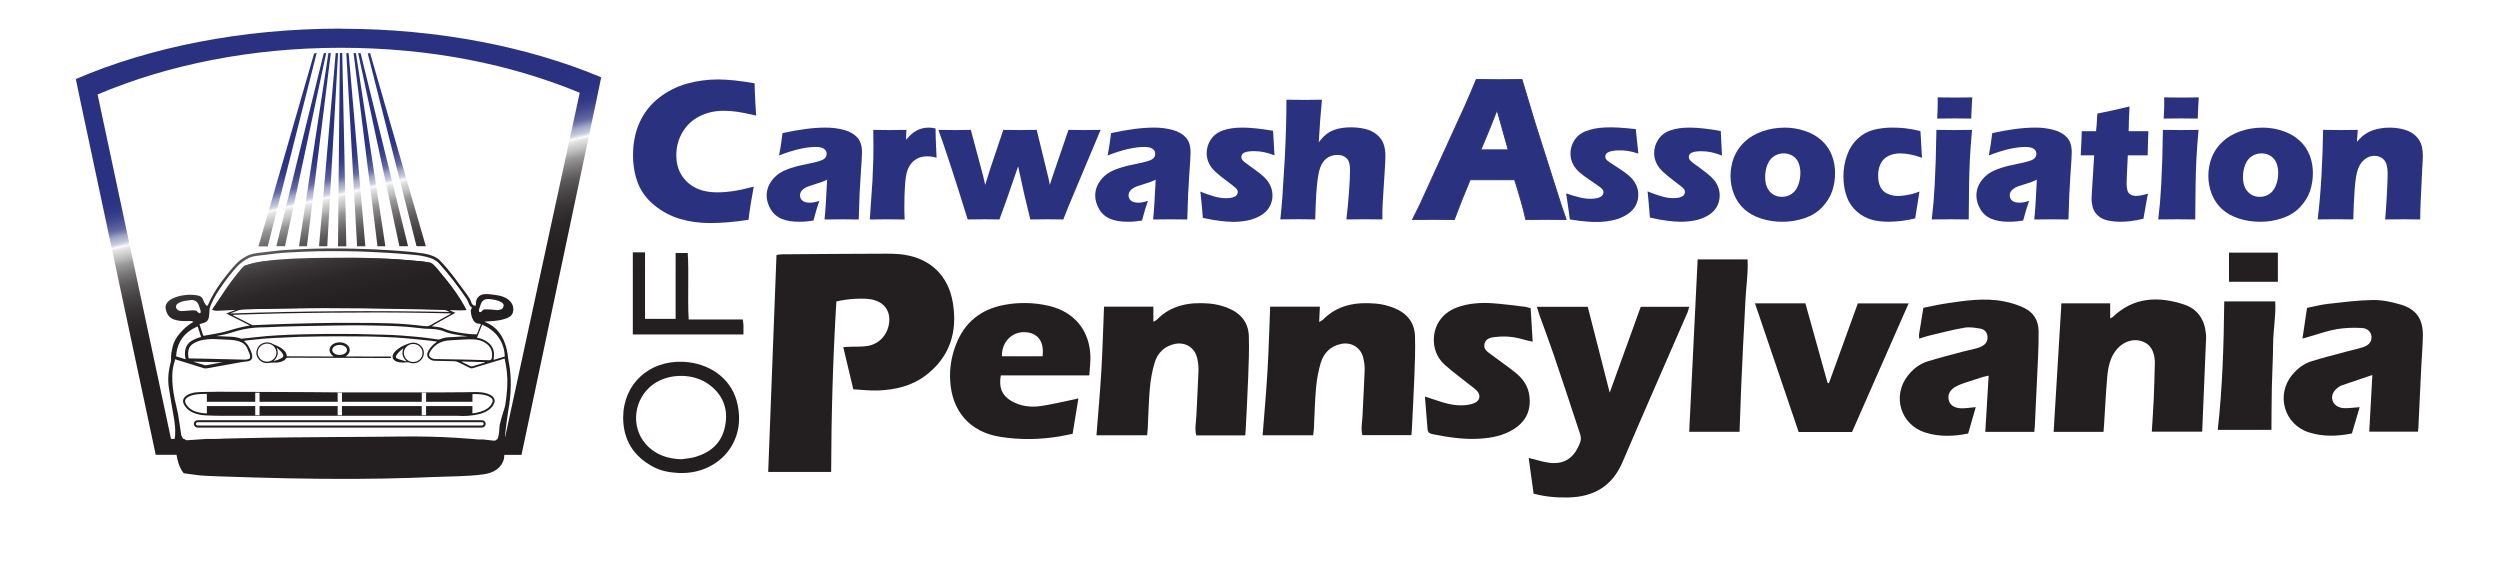
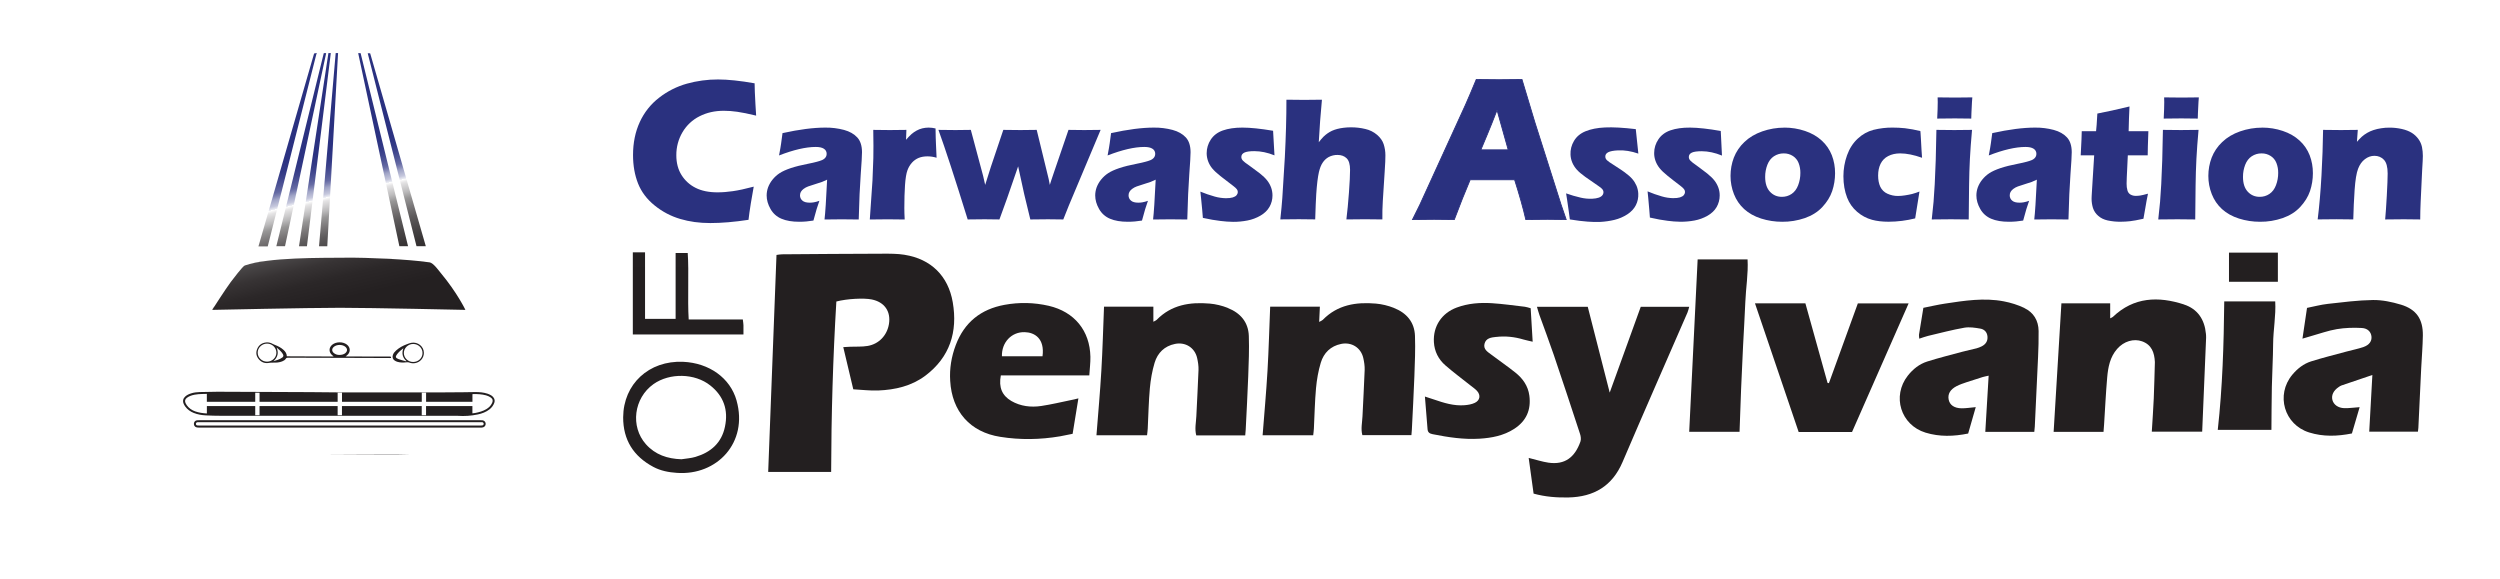
<svg xmlns="http://www.w3.org/2000/svg" xmlns:xlink="http://www.w3.org/1999/xlink" id="Layer_1" data-name="Layer 1" viewBox="0 0 701.62 162.43">
  <defs>
    <style>
      .cls-1 {
        fill: url(#linear-gradient-15);
      }

      .cls-2 {
        fill: url(#linear-gradient-13);
      }

      .cls-3 {
        fill: url(#linear-gradient-28);
      }

      .cls-4 {
        fill: url(#linear-gradient-2);
      }

      .cls-5 {
        fill: url(#linear-gradient-25);
      }

      .cls-6 {
        fill: url(#linear-gradient-10);
      }

      .cls-7 {
        fill: url(#linear-gradient-12);
      }

      .cls-8 {
        fill: url(#linear-gradient-27);
      }

      .cls-9 {
        fill: #fff;
      }

      .cls-10 {
        fill: url(#linear-gradient-26);
      }

      .cls-11 {
        fill: url(#linear-gradient-4);
      }

      .cls-12 {
        fill: url(#linear-gradient-30);
      }

      .cls-13 {
        fill: url(#linear-gradient-3);
      }

      .cls-14 {
        fill: url(#linear-gradient-5);
      }

      .cls-15 {
        fill: url(#linear-gradient-22);
      }

      .cls-16 {
        fill: url(#linear-gradient-24);
      }

      .cls-17 {
        fill: url(#linear-gradient-8);
      }

      .cls-18 {
        fill: url(#linear-gradient-14);
      }

      .cls-19 {
        fill: url(#linear-gradient-29);
      }

      .cls-20 {
        fill: url(#linear-gradient-20);
      }

      .cls-21 {
        fill: url(#linear-gradient-17);
      }

      .cls-22 {
        fill: url(#linear-gradient-7);
      }

      .cls-23 {
        fill: url(#linear-gradient-9);
      }

      .cls-24 {
        fill: url(#linear-gradient-11);
      }

      .cls-25 {
        fill: url(#linear-gradient-19);
      }

      .cls-26 {
        fill: url(#linear-gradient-6);
      }

      .cls-27 {
        filter: url(#drop-shadow-3);
      }

      .cls-28 {
        fill: url(#linear-gradient-21);
      }

      .cls-29, .cls-30 {
        fill: #2a317f;
      }

      .cls-31 {
        fill: url(#linear-gradient-32);
      }

      .cls-30 {
        stroke: #2a317f;
        stroke-miterlimit: 10;
        stroke-width: .25px;
      }

      .cls-32 {
        fill: url(#linear-gradient-16);
      }

      .cls-33 {
        fill: url(#linear-gradient);
      }

      .cls-34 {
        fill: url(#linear-gradient-23);
      }

      .cls-35 {
        fill: url(#linear-gradient-31);
      }

      .cls-36 {
        fill: url(#linear-gradient-18);
      }
    </style>
    <filter id="drop-shadow-3" x="8" y="-5" width="700" height="173" filterUnits="userSpaceOnUse">
      <feOffset dx="7" dy="7" />
      <feGaussianBlur result="blur" stdDeviation="5" />
      <feFlood flood-color="#000" flood-opacity=".75" />
      <feComposite in2="blur" operator="in" />
      <feComposite in="SourceGraphic" />
    </filter>
    <linearGradient id="linear-gradient" x1="70.94" y1="15.95" x2="91.68" y2="103.42" gradientUnits="userSpaceOnUse">
      <stop offset=".24" stop-color="#2a3180" />
      <stop offset=".34" stop-color="#2b3281" />
      <stop offset=".37" stop-color="#323985" />
      <stop offset=".39" stop-color="#3e448c" />
      <stop offset=".41" stop-color="#4f5596" />
      <stop offset=".43" stop-color="#656aa3" />
      <stop offset=".44" stop-color="#8084b3" />
      <stop offset=".45" stop-color="#a0a4c6" />
      <stop offset=".47" stop-color="#c6c8dd" />
      <stop offset=".48" stop-color="#eff0f5" />
      <stop offset=".48" stop-color="#fff" />
      <stop offset=".49" stop-color="#e5e4e5" />
      <stop offset=".52" stop-color="#bcbbbc" />
      <stop offset=".54" stop-color="#979696" />
      <stop offset=".57" stop-color="#787576" />
      <stop offset=".6" stop-color="#5d5a5b" />
      <stop offset=".64" stop-color="#474445" />
      <stop offset=".68" stop-color="#373334" />
      <stop offset=".73" stop-color="#2b2728" />
      <stop offset=".8" stop-color="#242021" />
      <stop offset="1" stop-color="#231f20" />
    </linearGradient>
    <linearGradient id="linear-gradient-2" x1="76.26" y1="14.69" x2="97" y2="102.16" xlink:href="#linear-gradient" />
    <linearGradient id="linear-gradient-3" x1="93.48" y1="10.6" x2="114.23" y2="98.08" xlink:href="#linear-gradient" />
    <linearGradient id="linear-gradient-4" x1="74.18" y1="15.18" x2="94.93" y2="102.65" xlink:href="#linear-gradient" />
    <linearGradient id="linear-gradient-5" x1="91.16" y1="11.15" x2="111.9" y2="98.63" xlink:href="#linear-gradient" />
    <linearGradient id="linear-gradient-6" x1="72.13" y1="15.67" x2="92.87" y2="103.14" xlink:href="#linear-gradient" />
    <linearGradient id="linear-gradient-7" x1="70.95" y1="15.94" x2="91.7" y2="103.42" xlink:href="#linear-gradient" />
    <linearGradient id="linear-gradient-8" x1="85.22" y1="12.56" x2="105.97" y2="100.03" xlink:href="#linear-gradient" />
    <linearGradient id="linear-gradient-9" x1="88.3" y1="11.83" x2="109.04" y2="99.3" xlink:href="#linear-gradient" />
    <linearGradient id="linear-gradient-10" x1="81.6" y1="13.42" x2="102.34" y2="100.89" xlink:href="#linear-gradient" />
    <linearGradient id="linear-gradient-11" x1="77.97" y1="14.28" x2="98.72" y2="101.75" xlink:href="#linear-gradient" />
    <linearGradient id="linear-gradient-12" x1="74.35" y1="15.14" x2="95.09" y2="102.61" xlink:href="#linear-gradient" />
    <linearGradient id="linear-gradient-13" x1="103.35" y1="8.26" x2="124.09" y2="95.74" xlink:href="#linear-gradient" />
    <linearGradient id="linear-gradient-14" x1="99.11" y1="9.27" x2="119.85" y2="96.74" xlink:href="#linear-gradient" />
    <linearGradient id="linear-gradient-15" x1="95.35" y1="10.16" x2="116.1" y2="97.63" xlink:href="#linear-gradient" />
    <linearGradient id="linear-gradient-16" x1="91.66" y1="11.03" x2="112.41" y2="98.51" xlink:href="#linear-gradient" />
    <linearGradient id="linear-gradient-17" x1="77.85" y1="14.31" x2="98.6" y2="101.78" xlink:href="#linear-gradient" />
    <linearGradient id="linear-gradient-18" x1="660.44" y1="-669.41" x2="660.44" y2="152.26" xlink:href="#linear-gradient" />
    <linearGradient id="linear-gradient-19" x1="630.49" y1="-669.95" x2="630.49" y2="151.72" xlink:href="#linear-gradient" />
    <linearGradient id="linear-gradient-20" x1="632.42" y1="-670.45" x2="632.42" y2="151.22" xlink:href="#linear-gradient" />
    <linearGradient id="linear-gradient-21" x1="191.16" y1="-381.92" x2="191.16" y2="132.77" xlink:href="#linear-gradient" />
    <linearGradient id="linear-gradient-22" x1="597.75" y1="-669.41" x2="597.75" y2="152.26" xlink:href="#linear-gradient" />
    <linearGradient id="linear-gradient-23" x1="552.66" y1="-669.41" x2="552.66" y2="152.26" xlink:href="#linear-gradient" />
    <linearGradient id="linear-gradient-24" x1="329.13" y1="-668.47" x2="329.13" y2="153.2" xlink:href="#linear-gradient" />
    <linearGradient id="linear-gradient-25" x1="375.75" y1="-668.47" x2="375.75" y2="153.2" xlink:href="#linear-gradient" />
    <linearGradient id="linear-gradient-26" x1="193.13" y1="-523.21" x2="193.13" y2="141.44" xlink:href="#linear-gradient" />
    <linearGradient id="linear-gradient-27" x1="241.7" y1="-863.68" x2="241.7" y2="171.56" xlink:href="#linear-gradient" />
    <linearGradient id="linear-gradient-28" x1="286.33" y1="-668.54" x2="286.33" y2="153.2" xlink:href="#linear-gradient" />
    <linearGradient id="linear-gradient-29" x1="514.09" y1="-669.41" x2="514.09" y2="152.26" xlink:href="#linear-gradient" />
    <linearGradient id="linear-gradient-30" x1="482.29" y1="-669.41" x2="482.29" y2="152.26" xlink:href="#linear-gradient" />
    <linearGradient id="linear-gradient-31" x1="415.02" y1="-668.47" x2="415.02" y2="153.2" xlink:href="#linear-gradient" />
    <linearGradient id="linear-gradient-32" x1="451.54" y1="-668.47" x2="451.54" y2="153.2" xlink:href="#linear-gradient" />
  </defs>
  <g class="cls-27">
-     <path class="cls-9" d="M681.21,85.16v-18.11c1.75-.79,3-2.61,3.02-4.59.07-6.67,1.8-14.48.41-21.03-1.16-5.48-5.55-8.66-10.92-9.48-3.56-.55-6.79.41-10.19.72-.58-.24-1.2-.37-1.81-.36-3.25.07-6.5.05-9.75,0-.73-.01-1.42.16-2.05.45h-5.74c-.43,0-3.2-.22-2.7-.07-2.5-.44-4.77-1.1-7.39-.99-1.22.05-2.48.18-3.69.41-.18.04-3.4.61-2.91.69-.79,0-1.6-.04-2.37-.04h-3.27c.05-1.52.12-3.05.25-4.56.23-2.65-2.47-5.05-5-5-3.24.07-6.49.06-9.73,0-2.65-.04-5.08,2.33-5,5,0,.26-.01.51,0,.77-.87-2.31-3.62-3.64-6.06-3.05-2.99.73-6,1.36-9.02,1.99-2.23.46-3.55,2.72-3.67,4.82h0c-5.27-.08-10.12-1.34-15.43-.94-3.39.26-6.61.59-9.9.8.04-1.47.12-2.93.24-4.39.23-2.65-2.47-5.05-5-5-3.24.07-6.49.06-9.73,0-2.65-.04-5.08,2.33-5,5,.04,1.44,0,2.88-.06,4.31-3.69-.73-7.42-1.05-11.18-.57-2.09.27-3.26.82-5.31.82-4.65,0-9.32-.06-13.97,0-.12,0-.4-.02-.66-.03-.44-.15-1.69-.47-1.85-.5-.92-.19-1.85-.32-2.78-.41-2.03-.2-4-.12-6.02.2-1,.16-2,.32-2.97.65-.12.04-.22.07-.31.11-3.2.14-6.44.02-9.65-.01-3.2-.53-6.47-1.1-9.72-1.09-1.44,0-2.9.12-4.32.36-.23.04-1.67.42-2.63.7-.77-.08-3.26.02-3.74.02h-2.26c-.66-.34-1.41-.57-2.28-.67-3.85-.42-7.68-.75-11.53-.16-.22.03-1.98.51-3.36.91-.17-.02-.4-.04-.73-.08-2.67-.29-5.47-.18-8.23-.08-1.11-3.61-2.19-7.23-3.28-10.84-.63-2.08-2.59-3.71-4.82-3.67-4.28.07-8.55.06-12.83,0-2.42-.03-3.98,1.62-4.82,3.67-1.52,3.68-3.15,7.3-4.81,10.92h-15.86c-.93,0-1.86-.01-2.78,0-1.14-.71-2.88-.8-4.16-.95-2.02-.25-4.11-.26-6.14.06.09-1.01.17-2.02.26-3.03.23-2.66-2.48-5.05-5-5-3.32.06-6.65.06-9.97,0-2.71-.05-4.99,2.33-5,5,0,1.16-.02,2.33-.03,3.49-2.23-.34-4.48-.61-6.73-.65-1.83-.02-5.77-.11-7.86.98.98-.43,1.44.31.31.1-.13-.02-.27-.03-.42-.04h-.01c-.54-.02-1.16.04-1.63.04h-6.01c-4.32,0-8.18-1.32-12.77-.97-3.38.26-6.59.74-9.92.91-.6-.26-1.29-.4-2.07-.39-3.01.05-6.01.06-9.02,0-.74-.01-1.42.16-2.03.45h-4.88c-.63-.29-1.32-.47-2.01-.45-3.12.07-6.25.06-9.37,0-.73-.01-1.41.16-2.03.45h-5.07c-.64-.29-1.32-.47-2.02-.45-2.62.06-5.23.05-7.84.01-.24-.09-.48-.17-.73-.22-2.48-.47-4.76-.5-7.18.28-.21.08-.41.16-.61.24-.54-.2-1.12-.32-1.72-.31-3.1.06-6.19.05-9.29,0-.75-.01-1.47.18-2.12.5-1.31.04-2.63.08-3.9-.05-3.05-.3-6.25-1.21-9.64-1.01-4.2.24-8.09.91-12.25.99-.17-2.83-.33-5.65-.39-8.49-.04-2.01-1.51-4.46-3.67-4.82-14.55-2.44-30.96-.65-37.85,13.33h-3.58c.62-2.97,1.25-5.94,1.87-8.91.61-2.9-.85-5.06-3.49-6.15C123.04-1.68,65.52-1.03,18.76,18.72c-2.1.89-2.71,3.68-2.3,5.65,6.33,30.5,12.94,60.95,19.43,91.42,1,4.68,1.99,9.35,2.99,14.03.45,2.13,2.72,3.67,4.82,3.67h2.05c.77,1.99,1.95,3.81,3.88,4.7,3.68,1.69,9.12,1.26,13.08,1.39,11.59.4,23.19.69,34.78.67,9.91-.02,19.8-.38,29.7-.7,6.71-.22,14.52-.54,17.82-6.06h1.35c2.08,0,4.37-1.54,4.82-3.67.35-1.66.7-3.33,1.06-4.99h18.98c3.03,8.36,10.55,13.85,20.18,13.81,8.57-.03,16.33-5.07,19.48-12.75-.09,2.47-.19,4.94-.28,7.41-.1,2.7,2.37,5,5,5h17.67c2.71,0,4.99-2.29,5-5,.01-2.82.05-5.65.09-8.47h30.65c.5,0,1.41-.15,2.18-.15.26.41,1.32,1.29,1.67,1.46,1.07.54,2.2,1.03,3.34,1.4,2.63.84,5.5,1.16,8.25,1.39,6.05.5,11.99-.28,17.91-1.48.62-.12,1.26-.46,1.83-.92.96.91,2.26,1.49,3.53,1.49h14.21c2.24,0,3.79-1.35,4.54-3.19h4.57c.56,1.9,2.86,3.23,4.7,3.23h13.75c.94,0,1.76-.26,2.47-.69.74.41,1.57.65,2.38.65h14.21c2.24,0,3.79-1.35,4.54-3.19h4.74c.74,1.81,2.24,3.15,4.51,3.15h13.77c1.32,0,2.42-.5,3.26-1.28,2.89,1.74,7.02,1.97,11.12,2.25,4.94.33,9.97-.16,14.4-2.14-.62,1.12-.88,2.49-.69,3.89.46,3.34.92,6.68,1.38,10.02.22,1.62,1.98,3.12,3.49,3.49,7.17,1.75,15.68,2.24,22.3-1.61,6.55-3.81,9.16-11.05,11.89-17.77h6.66c.94,1.33,2.53,2.23,4.16,2.23h14.13c1.73,0,3.22-.9,4.11-2.23h8.35c.92,1.36,2.38,2.28,4.13,2.28h14.98c1.53,0,3.45-.84,4.21-2.28h10.73c5.69,3.63,12.22,3.74,18.98,2.51.56-.1,1.08-.36,1.55-.7.61.27,1.27.42,1.93.42h13.75c1.05,0,1.97-.31,2.72-.83.81.53,1.76.84,2.71.84h14c1.79,0,3.22-.9,4.08-2.24h5.36c.95,1.3,2.53,2.17,4.12,2.17h14.14c1.01,0,1.92-.31,2.68-.82.55.21,1.12.33,1.67.33h15.06c1.45,0,2.75-.66,3.67-1.68h1.32c5.68,3.63,12.19,3.71,18.94,2.52.59-.1,1.13-.38,1.61-.74.61.26,1.26.41,1.92.41h13.66c2.93,0,4.7-2.31,5-5,.97-8.62,1.13-17.62,1.36-26.31.02-.22.03-.44.02-.67.01-.3-.01-.59-.05-.86-.26-3.66-1.37-6.59-3.71-9.02ZM442.49,33.36c-.45-.44.81-.48,1.55-.48-.87.26-1.55.45-1.55.48Z" />
+     <path class="cls-9" d="M681.21,85.16v-18.11c1.75-.79,3-2.61,3.02-4.59.07-6.67,1.8-14.48.41-21.03-1.16-5.48-5.55-8.66-10.92-9.48-3.56-.55-6.79.41-10.19.72-.58-.24-1.2-.37-1.81-.36-3.25.07-6.5.05-9.75,0-.73-.01-1.42.16-2.05.45h-5.74c-.43,0-3.2-.22-2.7-.07-2.5-.44-4.77-1.1-7.39-.99-1.22.05-2.48.18-3.69.41-.18.04-3.4.61-2.91.69-.79,0-1.6-.04-2.37-.04h-3.27c.05-1.52.12-3.05.25-4.56.23-2.65-2.47-5.05-5-5-3.24.07-6.49.06-9.73,0-2.65-.04-5.08,2.33-5,5,0,.26-.01.51,0,.77-.87-2.31-3.62-3.64-6.06-3.05-2.99.73-6,1.36-9.02,1.99-2.23.46-3.55,2.72-3.67,4.82h0c-5.27-.08-10.12-1.34-15.43-.94-3.39.26-6.61.59-9.9.8.04-1.47.12-2.93.24-4.39.23-2.65-2.47-5.05-5-5-3.24.07-6.49.06-9.73,0-2.65-.04-5.08,2.33-5,5,.04,1.44,0,2.88-.06,4.31-3.69-.73-7.42-1.05-11.18-.57-2.09.27-3.26.82-5.31.82-4.65,0-9.32-.06-13.97,0-.12,0-.4-.02-.66-.03-.44-.15-1.69-.47-1.85-.5-.92-.19-1.85-.32-2.78-.41-2.03-.2-4-.12-6.02.2-1,.16-2,.32-2.97.65-.12.04-.22.07-.31.11-3.2.14-6.44.02-9.65-.01-3.2-.53-6.47-1.1-9.72-1.09-1.44,0-2.9.12-4.32.36-.23.04-1.67.42-2.63.7-.77-.08-3.26.02-3.74.02h-2.26c-.66-.34-1.41-.57-2.28-.67-3.85-.42-7.68-.75-11.53-.16-.22.03-1.98.51-3.36.91-.17-.02-.4-.04-.73-.08-2.67-.29-5.47-.18-8.23-.08-1.11-3.61-2.19-7.23-3.28-10.84-.63-2.08-2.59-3.71-4.82-3.67-4.28.07-8.55.06-12.83,0-2.42-.03-3.98,1.62-4.82,3.67-1.52,3.68-3.15,7.3-4.81,10.92h-15.86c-.93,0-1.86-.01-2.78,0-1.14-.71-2.88-.8-4.16-.95-2.02-.25-4.11-.26-6.14.06.09-1.01.17-2.02.26-3.03.23-2.66-2.48-5.05-5-5-3.32.06-6.65.06-9.97,0-2.71-.05-4.99,2.33-5,5,0,1.16-.02,2.33-.03,3.49-2.23-.34-4.48-.61-6.73-.65-1.83-.02-5.77-.11-7.86.98.98-.43,1.44.31.31.1-.13-.02-.27-.03-.42-.04h-.01c-.54-.02-1.16.04-1.63.04h-6.01c-4.32,0-8.18-1.32-12.77-.97-3.38.26-6.59.74-9.92.91-.6-.26-1.29-.4-2.07-.39-3.01.05-6.01.06-9.02,0-.74-.01-1.42.16-2.03.45h-4.88c-.63-.29-1.32-.47-2.01-.45-3.12.07-6.25.06-9.37,0-.73-.01-1.41.16-2.03.45h-5.07c-.64-.29-1.32-.47-2.02-.45-2.62.06-5.23.05-7.84.01-.24-.09-.48-.17-.73-.22-2.48-.47-4.76-.5-7.18.28-.21.08-.41.16-.61.24-.54-.2-1.12-.32-1.72-.31-3.1.06-6.19.05-9.29,0-.75-.01-1.47.18-2.12.5-1.31.04-2.63.08-3.9-.05-3.05-.3-6.25-1.21-9.64-1.01-4.2.24-8.09.91-12.25.99-.17-2.83-.33-5.65-.39-8.49-.04-2.01-1.51-4.46-3.67-4.82-14.55-2.44-30.96-.65-37.85,13.33h-3.58c.62-2.97,1.25-5.94,1.87-8.91.61-2.9-.85-5.06-3.49-6.15C123.04-1.68,65.52-1.03,18.76,18.72c-2.1.89-2.71,3.68-2.3,5.65,6.33,30.5,12.94,60.95,19.43,91.42,1,4.68,1.99,9.35,2.99,14.03.45,2.13,2.72,3.67,4.82,3.67h2.05c.77,1.99,1.95,3.81,3.88,4.7,3.68,1.69,9.12,1.26,13.08,1.39,11.59.4,23.19.69,34.78.67,9.91-.02,19.8-.38,29.7-.7,6.71-.22,14.52-.54,17.82-6.06h1.35c2.08,0,4.37-1.54,4.82-3.67.35-1.66.7-3.33,1.06-4.99h18.98c3.03,8.36,10.55,13.85,20.18,13.81,8.57-.03,16.33-5.07,19.48-12.75-.09,2.47-.19,4.94-.28,7.41-.1,2.7,2.37,5,5,5h17.67c2.71,0,4.99-2.29,5-5,.01-2.82.05-5.65.09-8.47h30.65c.5,0,1.41-.15,2.18-.15.26.41,1.32,1.29,1.67,1.46,1.07.54,2.2,1.03,3.34,1.4,2.63.84,5.5,1.16,8.25,1.39,6.05.5,11.99-.28,17.91-1.48.62-.12,1.26-.46,1.83-.92.96.91,2.26,1.49,3.53,1.49h14.21c2.24,0,3.79-1.35,4.54-3.19h4.57c.56,1.9,2.86,3.23,4.7,3.23h13.75c.94,0,1.76-.26,2.47-.69.74.41,1.57.65,2.38.65h14.21c2.24,0,3.79-1.35,4.54-3.19h4.74c.74,1.81,2.24,3.15,4.51,3.15h13.77c1.32,0,2.42-.5,3.26-1.28,2.89,1.74,7.02,1.97,11.12,2.25,4.94.33,9.97-.16,14.4-2.14-.62,1.12-.88,2.49-.69,3.89.46,3.34.92,6.68,1.38,10.02.22,1.62,1.98,3.12,3.49,3.49,7.17,1.75,15.68,2.24,22.3-1.61,6.55-3.81,9.16-11.05,11.89-17.77h6.66c.94,1.33,2.53,2.23,4.16,2.23h14.13c1.73,0,3.22-.9,4.11-2.23h8.35c.92,1.36,2.38,2.28,4.13,2.28h14.98c1.53,0,3.45-.84,4.21-2.28h10.73c5.69,3.63,12.22,3.74,18.98,2.51.56-.1,1.08-.36,1.55-.7.61.27,1.27.42,1.93.42c1.05,0,1.97-.31,2.72-.83.81.53,1.76.84,2.71.84h14c1.79,0,3.22-.9,4.08-2.24h5.36c.95,1.3,2.53,2.17,4.12,2.17h14.14c1.01,0,1.92-.31,2.68-.82.55.21,1.12.33,1.67.33h15.06c1.45,0,2.75-.66,3.67-1.68h1.32c5.68,3.63,12.19,3.71,18.94,2.52.59-.1,1.13-.38,1.61-.74.61.26,1.26.41,1.92.41h13.66c2.93,0,4.7-2.31,5-5,.97-8.62,1.13-17.62,1.36-26.31.02-.22.03-.44.02-.67.01-.3-.01-.59-.05-.86-.26-3.66-1.37-6.59-3.71-9.02ZM442.49,33.36c-.45-.44.81-.48,1.55-.48-.87.26-1.55.45-1.55.48Z" />
  </g>
  <g>
    <path class="cls-33" d="M135.41,117.95c-.19-.02-.39-.02-.59-.02H55.93c-.21,0-.42,0-.63.02-.48.05-.83.41-.88.88-.05.53.22.97.72,1.1.24.07.5.07.76.07h78.89c.13,0,.27.01.41,0,.13-.01.27-.03.39-.07.47-.15.75-.57.71-1.07-.04-.48-.41-.86-.9-.91ZM135.32,119.41c-.18.02-.36.01-.54.01H55.99c-.18,0-.36,0-.54-.01-.3-.02-.46-.19-.47-.45,0-.27.18-.45.49-.48.1,0,.21,0,.31,0h79.16c.11,0,.24-.01.36,0,.27.03.45.24.45.47,0,.22-.18.42-.43.45Z" />
    <path class="cls-4" d="M108.14,127.54c-1.46.01-2.91.01-4.37.02-1.03,0-2.07,0-3.1.01-3.24.02-6.48.03-9.71.05h24.17c-2.19-.07-4.49-.09-6.98-.08Z" />
    <path class="cls-13" d="M115.41,96.21c-.42.08-.82.25-1.23.4-1.11.4-2.13.96-3.01,1.75-.39.35-.74.75-.91,1.26-.22.65-.03,1.24.55,1.6.22.14.48.25.73.33.85.25,1.72.23,2.58.13.26-.04.5-.03.74.07.51.2,1.03.25,1.59.17,1.45-.22,2.52-1.44,2.51-2.89.01-1.75-1.66-3.17-3.55-2.82ZM113.9,101.39c-.69-.2-1.39-.36-2.06-.61-.87-.33-.94-.67-.38-1.4.5-.64,1.11-1.16,1.76-1.66-.53,1.4-.29,2.6.87,3.64-.11.02-.16.04-.2.03ZM115.94,101.59c-1.44,0-2.61-1.15-2.6-2.54,0-1.38,1.2-2.52,2.63-2.52,1.45,0,2.63,1.15,2.61,2.57-.01,1.4-1.18,2.5-2.64,2.49Z" />
    <path class="cls-11" d="M118.83,73.39c-.18-.02-.36-.03-.53-.04.42.05.83.1,1.22.15-.22-.05-.45-.08-.69-.1ZM107.22,72.55c.19.01.38.02.57.03.28.01.55.02.83.04.04,0,.08,0,.13,0,.77.04,1.54.08,2.3.13.25.02.51.03.76.05-1.53-.12-3.07-.21-4.6-.25ZM71.19,73.83s-.05.02-.08.02c.44-.1.89-.19,1.36-.27.39-.07.8-.14,1.22-.21.08,0,.16-.02.24-.04-.91.11-1.83.25-2.72.49ZM59.89,86.38c-.04.06-.09.12-.13.18-.06.1-.1.18-.1.24.13-.2.36-.56.65-1.01-.14.19-.28.39-.42.59ZM118.83,73.39c-.18-.02-.36-.03-.53-.04.42.05.83.1,1.22.15-.22-.05-.45-.08-.69-.1ZM106.46,72.52c.44.02.89.04,1.34.06.28.01.55.02.83.04.04,0,.08,0,.13,0,.77.04,1.54.08,2.3.13.25.02.51.03.76.05-1.53-.12-3.07-.21-4.6-.25-.25,0-.51-.02-.76-.03ZM71.11,73.86c.44-.1.89-.19,1.36-.27.39-.07.8-.14,1.22-.21.08,0,.16-.02.24-.04-.91.11-1.83.25-2.72.49-.03,0-.05.02-.08.02ZM59.76,86.56c-.06.1-.1.18-.1.24.13-.2.36-.56.65-1.01-.14.19-.28.39-.42.59-.04.06-.09.12-.13.18ZM59.89,86.38c-.04.06-.09.12-.13.18-.06.1-.1.18-.1.24.13-.2.36-.56.65-1.01-.14.19-.28.39-.42.59ZM71.19,73.83s-.05.02-.08.02c.44-.1.89-.19,1.36-.27.39-.07.8-.14,1.22-.21.08,0,.16-.02.24-.04-.91.11-1.83.25-2.72.49ZM107.22,72.55c.19.01.38.02.57.03.28.01.55.02.83.04.04,0,.08,0,.13,0,.77.04,1.54.08,2.3.13.25.02.51.03.76.05-1.53-.12-3.07-.21-4.6-.25ZM118.83,73.39c-.18-.02-.36-.03-.53-.04.42.05.83.1,1.22.15-.22-.05-.45-.08-.69-.1ZM59.89,86.38c-.04.06-.09.12-.13.18-.06.1-.1.18-.1.24.13-.2.36-.56.65-1.01-.14.19-.28.39-.42.59ZM71.19,73.83s-.05.02-.08.02c.44-.1.89-.19,1.36-.27.39-.07.8-.14,1.22-.21.08,0,.16-.02.24-.04-.91.11-1.83.25-2.72.49ZM107.22,72.55c-.25,0-.51-.02-.76-.03.44.02.89.04,1.34.06.28.01.55.02.83.04.04,0,.08,0,.13,0,.77.04,1.54.08,2.3.13.25.02.51.03.76.05-1.53-.12-3.07-.21-4.6-.25ZM118.83,73.39c-.18-.02-.36-.03-.53-.04.42.05.83.1,1.22.15-.22-.05-.45-.08-.69-.1Z" />
-     <path class="cls-14" d="M95.62,8.03c-27.91,0-53.66,5.27-74.34,14.15,0,0,1.34,6.46,1.34,6.46l21.08,98.99h5.84c.33,1.85.72,3.41,1.82,4.93.05.08.11.16.19.21.11.07.25.09.38.1,1.86.22,3.63.55,5.52.65,1.42.08,2.85.13,4.27.18,12.59.43,25.17.76,37.76.7,2.81-.01,5.63-.05,8.45-.1,4.72-.09,9.44-.24,14.15-.44,4.51-.19,9.14-.13,13.62-.74,2.79-.39,5.02-1.66,5.75-4.42.02-.08.05-.49.1-1.05h4.81l21.04-99.54,1.33-6.42c-20.47-8.56-45.75-13.63-73.11-13.63ZM141.06,116.19c-.28.98-.57,1.96-.79,2.95-.13.62-.1,1.28-.17,1.92-.06.53-.16,1.06-.27,1.59-.05.24-.17.47-.3.68h-.18c-.19.27-.44.39-.79.34-.97-.12-1.97-.24-2.98-.34h-1.6c-.52-.05-1.05-.1-1.57-.15-1.54-.11-3.08-.23-4.62-.33-1.32-.08-2.63-.16-3.96-.2-2.52-.07-5.03-.16-7.56-.16-3.21-.01-6.42.06-9.63.08-3.99.03-7.99.05-11.97.08-4.25.03-8.49.06-12.74.1-2.34.02-4.68.05-7.02.09-3.04.05-6.09.11-9.13.18-1.74.04-3.48.08-5.22.17h-2.57c-.68.04-1.37.08-2.03.13-.63.04-1.26.08-1.88.13l-.39.02c-.38.02-.76.05-1.14.08-.21.02-.38-.03-.57-.16-.1-.07-.19-.15-.27-.22h-.24c-.34-.34-.56-.77-.64-1.3-.28-1.94-.56-3.89-.9-5.82-.25-1.4-.64-2.78-.93-4.17-.42-2.08-.69-4.17-.65-6.3.02-1.39.18-2.75.64-4.07.07-.21.07-.44.11-.68.79.24,1.58.48,2.37.72,1.89.59,3.78,1.17,5.66,1.77.33.1.64.11.97.05,2.4-.44,4.8-.87,7.21-1.3.89-.16,1.77-.32,2.66-.47.41-.07.83-.11,1.25-.15,1.29-.09,1.82-.82,1.48-2.07-.25-.92-.65-1.78-1.18-2.57-.28-.41-.69-.74-1.05-1.12.12-.05.25-.08.38-.1.33-.04.65-.07.98-.11,1.37-.15,2.73-.29,4.1-.42.9-.08,1.79-.15,2.69-.19,2.49-.13,4.97-.24,7.46-.34.59-.03,1.17-.02,1.75-.03,5.66-.15,11.31-.13,16.97-.07.61.01,1.2.03,1.8.04.47.02.93.03,1.42.04.83.03,1.66.06,2.5.1,1.59.07,3.18.13,4.76.27,2.46.21,4.92.47,7.38.72.08,0,.16.02.24.03.18.02.36.05.54.07.38.06.78.13,1.22.19-.17.13-.28.22-.39.3-.87.61-1.54,1.38-2.06,2.29-.19.33-.32.68-.33,1.06,0,.48.21.88.59,1.16.45.34.96.55,1.54.56,1.75.04,3.51.08,5.26.11.51,0,.99.11,1.46.35,1.05.54,2.12,1.03,3.18,1.57.25.12.47.13.73.05,2.85-.87,5.7-1.73,8.56-2.59.14-.04.28-.08.42-.12.13.68.27,1.34.39,2.01.4,2.32.48,4.65.27,6.99-.11,1.34-.25,2.69-.48,4.02-.15.85-.49,1.66-.73,2.5ZM132.77,89.76c.35.65.85,1.08,1.63,1.08.18,0,.35.07.57.12-.38.96-.75,1.89-1.13,2.85-.42,0-.83.03-1.25,0-1.84-.15-3.66-.41-5.47-.79-.85-.19-1.68-.41-2.48-.77-.84-.38-1.76-.49-2.67-.58-.27-.02-.54-.05-.82-.12,1.07-.67,2.18-1.26,3.28-1.88,1.1-.61,2.2-1.22,3.38-1.88-.55-.24-1.03-.45-1.51-.65,0-.02.01-.05.01-.07.07,0,.13-.02.2-.02.9.02,1.8.05,2.7.06.48,0,.96-.02,1.43-.05.08,0,.16-.07.27-.11-.21-.41-.41-.79-.62-1.17-1.43-2.58-3.15-4.97-5.02-7.24-.31-.38-.63-.76-.96-1.13h0c-.66-.77-1.33-1.51-2-2.26-.16-.18-.35-.33-.53-.48-.67-.58-1.42-.97-2.26-1.16,0,0-.01,0-.02,0-.39-.05-.8-.1-1.22-.15-.04,0-.08,0-.11-.01-1.64-.13-3.28-.27-4.91-.42-.42-.04-.85-.08-1.27-.11-.06,0-.12,0-.18-.01-.25-.02-.51-.03-.76-.05-.76-.04-1.53-.08-2.3-.13-.05,0-.09,0-.13,0-.28-.02-.55-.03-.83-.04-.45-.02-.9-.04-1.34-.06h-.04c-1.11-.04-2.23-.05-3.35-.07-2.35-.02-4.71-.05-7.07-.02-2.64.03-5.28.09-7.92.18-2.46.08-4.91.21-7.38.31-1.3.06-2.6.12-3.91.21-.94.06-1.88.11-2.82.22-.02,0-.05,0-.07,0-.08.02-.16.03-.24.04-.42.07-.82.13-1.22.21-.47.08-.92.18-1.36.27-.53.15-1.06.33-1.58.51-.8.3-1.47.79-1.99,1.49-1.28,1.74-2.58,3.46-3.85,5.21-1.13,1.56-2.24,3.13-3.35,4.7,0,0-.01.01-.02.02-.29.45-.52.81-.65,1.01h0c0,.08.02.13.08.17h.01s.1.07.19.09c.3.08.62.15.93.15.84-.02,1.68-.07,2.52-.12.82-.04,1.65-.08,2.47-.13.04,0,.08.02.21.05-.87.32-1.65.62-2.54.95,2.25,1.14,4.4,2.24,6.63,3.36-.91.18-1.74.32-2.55.52-1.02.25-2.03.51-3.03.83-1.46.48-2.95.76-4.46,1.04-.96.18-1.92.33-2.88.5-.04,0-.08,0-.17,0-.34-1.06-.69-2.12-1.05-3.24.27-.08.5-.18.74-.24,1.36-.32,1.83-.85,1.96-2.24.05-.49.1-.99.11-1.48.02-.65.26-1.22.52-1.8.83-1.84,1.89-3.54,3.06-5.19,1.33-1.88,2.73-3.7,4.31-5.37.87-.91,1.89-1.62,3-2.2.87-.45,1.82-.61,2.77-.72,1.69-.22,3.39-.44,5.09-.62,1.22-.13,2.45-.23,3.67-.29,2.7-.13,5.4-.28,8.1-.33,2.83-.06,5.67-.04,8.51,0,1.97.02,3.93.1,5.89.18,1.75.07,3.51.16,5.26.27,1.99.13,3.98.27,5.97.45,1.49.13,2.99.25,4.45.61.45.11.9.23,1.34.37,1.02.31,1.88.88,2.61,1.68,2.7,3.01,5.15,6.21,7.43,9.55.31.45.58.91.74,1.43s.46.97.98,1.31c-.3.32-.38.67-.36,1.03.05.83.24,1.63.63,2.37ZM136.92,96.06c-.88-.68-1.89-1.1-3.06-1.28.49-1.23.97-2.45,1.45-3.66,4.05,1.68,6.24,5,6.35,8.93-1.04.31-2.09.64-3.13.95.04-.51.1-.99.11-1.46.02-1.46-.59-2.61-1.73-3.49ZM128.74,100.88c-2.2-.05-4.41-.08-6.61-.12-.45,0-.85-.15-1.23-.39-.44-.28-.57-.68-.41-1.17.05-.14.11-.28.19-.41,1.05-1.8,2.6-2.87,4.66-3.18.56-.08,1.13-.11,1.7-.15,1.93-.09,3.86-.28,5.8-.21,1.31.04,2.52.36,3.59,1.13,1.41,1.01,1.87,2.4,1.6,4.07-.07.41-.24.58-.65.64-.24.03-.48,0-.72,0t0-.01c-2.64-.07-5.28-.15-7.92-.21ZM136.11,101.7c-.09.04-.18.09-.27.12-1.06.32-2.12.64-3.18.96-.24.08-.45.07-.68-.05-.8-.41-1.6-.79-2.4-1.18,0-.04.01-.07.02-.1,2.17.05,4.33.11,6.5.18,0,.02.01.05.02.07ZM55.76,100.64c-.73-.02-1.47-.04-2.2-.05-.19,0-.39,0-.61,0-.18-.84-.22-1.62-.03-2.39.17-.71.56-1.28,1.19-1.68.96-.63,2.01-.99,3.13-1.17,1.41-.23,2.83-.22,4.26-.13.96.07,1.91.07,2.87.13.91.05,1.82.16,2.69.44,1.07.34,1.89.96,2.34,2.01.25.59.5,1.19.74,1.78.05.13.06.27.07.4.03.48-.15.74-.62.85-.36.08-.74.11-1.11.1-1.08-.01-2.15-.05-3.24-.08-3.16-.08-6.32-.15-9.49-.22ZM62.48,101.68c-1.56.28-3.13.56-4.7.83-.1.02-.21.01-.28,0-1.1-.34-2.2-.68-3.3-1.02l8.28.19ZM67.65,95.04c-.82-.3-1.69-.48-2.6-.53-1.64-.09-3.04-.15-4.33-.19.89-.17,1.78-.34,2.67-.54.66-.15,1.31-.35,1.94-.55.42-.13.84-.27,1.27-.38,2.26-.62,4.4-.94,6.56-.97,1.27-.01,2.56-.07,3.8-.13.76-.03,1.52-.07,2.28-.09,1.68-.05,3.35-.1,5.03-.13,3.63-.07,7.26-.13,10.89-.19h.73c1.65-.04,3.35-.06,5.02-.04,2.92.03,5.91.09,8.9.18,1.59.05,3.19.14,4.79.27.98.08,1.98.2,2.94.31.54.06,1.07.13,1.61.18.21.02.42.02.64.03h.24c1.42.04,2.6.12,3.77.44.16.04.31.08.44.14,1.31.62,2.7.89,4.02,1.11.99.17,2,.3,2.99.42-1.22.02-2.42.11-3.52.18-.36.02-.71.04-1.07.06-.28.01-.57.02-.86.04-.8.05-1.6.24-2.37.56-.15.07-.31.08-.52.05l-1.06-.15c-1.14-.16-2.33-.33-3.5-.45-1.71-.18-3.56-.34-5.83-.51-1.31-.1-2.7-.16-4.24-.21-3.14-.1-5.77-.17-8.42-.21-1.72-.02-3.41-.03-5.05-.03-.87,0-1.73,0-2.57,0-1.75,0-3.48.04-5.54.08-1.95.05-3.96.09-5.95.18-1.81.08-3.91.18-5.98.36-1.55.13-3.12.31-4.63.47-.76.08-1.51.17-2.27.25-.13.01-.21,0-.23-.01ZM65.98,88.33c1.19-.04,2.37-.08,3.55-.11,2.92-.08,5.84-.18,8.77-.25,2.38-.06,4.77-.09,7.15-.13,2.25-.03,4.5-.07,6.75-.08,4.71-.03,9.42-.06,14.13-.07,2.34,0,4.68.01,7.02.04,2.16.02,4.32.05,6.48.09,2.12.04,4.23.08,6.35.13h.36s.02.05.02.08c-.11.07-.22.14-.33.2-1.83,1.02-3.68,2.01-5.49,3.07-.47.27-.92.29-1.41.24-1.64-.17-3.28-.38-4.92-.51-3.17-.27-6.35-.36-9.53-.39-1.02,0-2.04,0-3.06-.01-.3,0-.61-.01-.91-.01-.84-.01-1.69-.01-2.54,0-1.63,0-3.26,0-4.88,0-1.75,0-3.51.04-5.26.08-2.34.05-4.68.11-7.02.18-1.8.05-3.6.1-5.4.18-1.59.06-3.18.14-4.76.21-.11,0-.24-.02-.34-.07-1.74-.87-3.47-1.75-5.21-2.64-.05-.02-.09-.07-.21-.16.28-.02.48-.06.68-.07ZM64.66,87.96c.14-.05.27-.12.41-.17.39-.15.8-.27,1.17-.44.92-.43,1.89-.53,2.89-.55.71-.02,1.42-.03,2.12-.05.23,0,.47,0,.71-.01,2.01-.05,4.02-.11,6.03-.15,1.96-.04,3.93-.05,5.89-.07.24,0,.48,0,.73-.01.56,0,1.11,0,1.67-.01,1.69-.01,3.39-.03,5.09-.02,3.75.01,7.5.03,11.25.07,2.29.02,4.59.07,6.89.11,2.83.05,5.67.1,8.5.16,2.22.05,4.44.11,6.66.18.18,0,.36.04.52.1.33.13.65.28.97.45-20.51-.39-41-.28-61.5.43ZM135.31,87.24c-.07.11-.18.2-.29.27-.32.21-.62.06-.61-.31,0-.21.05-.42.11-.62.13-.41.28-.82.42-1.23.36-.98,1.06-1.47,2.1-1.42.97.04,1.94.18,2.86.52.3.11.61.26.88.43.33.21.61.47.56.9-.06.49-.28.91-.77,1.08-.36.12-.76.14-.97.18-.75-.07-1.33-.14-1.91-.18-.51-.04-1.02-.04-1.52-.04-.34,0-.65.1-.85.42ZM55.8,87.83c-.16-.09-.31-.24-.43-.38-.14-.18-.3-.29-.53-.31-.3-.02-.6-.07-.89-.05-.85.05-1.7.15-2.55.2-.31.02-.64.01-.94-.05-.24-.05-.48-.18-.67-.34-.59-.53-.53-1.26.12-1.71.57-.4,1.24-.6,1.91-.73.54-.1,1.1-.17,1.64-.25,1.47-.13,2.12.71,2.43,1.74.08.3.22.59.3.89.07.22.13.47.14.7,0,.3-.28.46-.54.31ZM55.47,91.62l.97,2.96c-.51.12-1,.28-1.47.48-.45.19-.86.41-1.2.61-.93.54-1.52,1.37-1.75,2.46-.18.87-.16,1.75.08,2.71-.68-.21-1.37-.42-2.06-.64l-.61-.19c.22-3.95,2.31-6.84,6.04-8.39ZM141.75,122.72c0-.06-.01-.1-.02-.1,0-.12,0-.21,0-.3.05-.5.1-1.01.17-1.52.23-1.77.4-3.55.71-5.31.43-2.38.7-4.77.73-7.19.04-2.06-.09-4.11-.45-6.14-.09-.51-.23-1.03-.28-1.54-.16-1.8-.52-3.53-1.27-5.17-1.06-2.34-2.7-4.09-5.13-5.03-.06-.02-.11-.07-.17-.1.18-.08.36-.09.53-.1,1.4-.05,2.78-.17,4.15-.46.74-.16,1.45-.37,2.11-.75.54-.31.96-.72,1.11-1.35.27-1.07.07-2.05-.62-2.92-.61-.76-1.43-1.22-2.34-1.53-.9-.31-1.84-.41-2.78-.54-.79-.11-1.57-.18-2.37-.1-1.42.15-2.38,1.3-2.26,2.73.01.17-.04.34-.06.5-.13,0-.21.01-.28,0-.53-.1-.83-.47-.97-.95-.23-.74-.64-1.39-1.09-2.01-1.34-1.84-2.69-3.68-4.08-5.49-1.13-1.47-2.32-2.9-3.63-4.24-.45-.45-.96-.8-1.54-1.07-.97-.44-2-.74-3.05-.9-1.44-.21-2.89-.39-4.33-.52-2.05-.19-4.1-.33-6.15-.45-1.86-.11-3.71-.21-5.57-.27-2.47-.08-4.95-.15-7.42-.17-2.54-.02-5.08,0-7.61.07-2.59.07-5.19.22-7.77.36-1,.05-2,.17-3,.28-1.42.16-2.83.33-4.24.51-1.13.15-2.26.28-3.3.8-1.26.63-2.42,1.42-3.36,2.46-1.02,1.14-2.01,2.31-2.95,3.52-1.52,1.95-2.92,4-4.04,6.22-.25.51-.48,1.03-.71,1.55-.19.42-.39.45-.68.08-.12-.16-.22-.35-.32-.54-.12-.22-.25-.45-.33-.69-.28-.91-.91-1.37-1.83-1.47-.1-.01-.21-.04-.31-.05-1.05-.15-2.09-.13-3.14,0-1.15.14-2.27.41-3.32.91-.53.25-1.02.57-1.42,1.02-.44.5-.7,1.08-.6,1.74.23,1.46.88,2.64,2.37,3.16.81.29,1.66.42,2.52.45.69.02,1.38,0,2.07,0,.29,0,.57.03.87.2-.1.07-.16.11-.22.15-1.4.82-2.6,1.88-3.64,3.12-.91,1.08-1.64,2.26-1.97,3.65-.28,1.18-.54,2.37-.47,3.6.02.35-.03.68-.12,1.01-.65,2.33-.84,4.7-.48,7.09.41,2.7.9,5.38,1.35,8.07.28,1.71.53,3.41.39,5.15-.01.15-.02.29-.03.44-.06,0-.08.22-.07.59h-1.05L27.39,26.51c19.55-8.28,43-13.1,68.23-13.1s47.77,4.64,67.08,12.62l-20.95,96.69Z" />
    <path class="cls-26" d="M138.43,111.47c-.16-.21-.38-.39-.61-.53-.32-.19-.67-.34-1.02-.46-1.1-.36-2.23-.45-3.37-.45-1.14,0-2.28.05-3.42.05-1.85.02-3.69.04-5.54.04-9.8,0-19.6,0-29.8,0-2.24-.02-4.88-.05-7.52-.07l-21.35-.09c-1.57,0-3.15-.03-4.73-.02-1.66.01-3.33.04-5,.09-.8.02-1.62.11-2.4.36-.61.19-1.18.44-1.66.87-.61.54-.79,1.25-.49,2,.11.28.28.56.46.82.61.84,1.42,1.42,2.37,1.8,1.11.45,2.28.64,3.47.7,1.39.07,2.79.11,4.18.11,21.93,0,43.86,0,65.79,0,.22,0,.45,0,.67.01,1.9.14,3.78,0,5.64-.39,1.18-.25,2.31-.67,3.27-1.42.63-.49,1.09-1.11,1.36-1.86.2-.58.08-1.11-.3-1.56ZM138.08,113.14c-.33.74-.9,1.26-1.58,1.68-.96.57-2.03.87-3.12,1.08-.24.04-.5.07-.8.11v-2.04h-13.01v2.55h-1.21v-2.55h-22.39v2.55h-1.21v-2.55h-21.92v2.55h-1.21v-2.55h-13.57v2.07c-1.17-.07-2.26-.22-3.32-.6-.94-.34-1.73-.89-2.32-1.71-.13-.18-.25-.38-.34-.58-.27-.61-.16-1.12.38-1.51.32-.24.69-.44,1.06-.57,1.45-.53,2.96-.48,4.53-.53v2.22h13.58v-2.54h1.21v2.54h21.92v-2.54h.9s.03,0,.05,0h0s.27,0,.27,0v2.54h22.39v-2.54h1.21v2.54h13.01v-2.11c.07-.02.11-.06.15-.06,1.23-.01,2.46.04,3.65.36.44.12.88.31,1.26.56.64.41.76.94.45,1.63Z" />
    <path class="cls-22" d="M109.52,100.07c-.25-.01-.51,0-.76,0-3.78-.01-7.57-.02-11.35-.03-.12,0-.24-.02-.42-.03.16-.12.27-.19.36-.26,1.08-.85,1.08-2.23-.02-3.06-1.12-.85-3-.82-4.08.05-.99.8-1.02,2.08-.05,2.92.12.1.25.2.38.3-.01.02-.02.05-.03.08h-.45c-1.91-.01-3.81-.02-5.72-.02-2.11-.01-4.23-.02-6.35-.03-.18,0-.35-.02-.53-.02-.03-.79-.44-1.34-.97-1.81-.69-.62-1.5-1.03-2.36-1.36-.2-.07-.39-.15-.57-.25-.59-.35-1.22-.52-1.89-.45-1.19.12-2.07.71-2.53,1.83-.45,1.08-.25,2.1.53,2.97.74.83,1.71,1.14,2.81.94.41-.07.8-.08,1.2-.07.84.03,1.68-.04,2.47-.35.41-.17.8-.37,1.03-.76.15-.24.32-.27.56-.27,2.51.01,5.02.02,7.52.02,4.73.01,9.45.02,14.18.04,2.28,0,4.56.02,6.84.03.15,0,.29-.02.43-.02,0-.34,0-.35-.21-.36ZM74.95,101.5c-1.44,0-2.62-1.12-2.63-2.51-.02-1.39,1.2-2.57,2.64-2.56,1.43,0,2.62,1.17,2.61,2.55,0,1.39-1.18,2.52-2.63,2.52ZM79.28,100.29s-.07.06-.1.08c-.73.51-1.59.75-2.44,1,.54-.5.96-1.05,1.14-1.78.17-.72,0-1.39-.25-2.06.58.48,1.13.96,1.57,1.55.1.15.2.3.27.47.11.28.06.53-.18.73ZM95.2,99.61c-.48,0-1-.13-1.46-.49-.68-.53-.67-1.29,0-1.82.83-.66,2.32-.66,3.15,0,.67.54.67,1.29,0,1.83-.4.32-.96.49-1.69.48Z" />
    <g>
      <polygon class="cls-17" points="94.88 14.89 94.21 14.89 89.53 69.12 91.85 69.12 94.86 15.21 94.88 14.89" />
-       <polygon class="cls-23" points="95.38 14.87 94.86 69.14 97.2 69.14 96.05 14.87 95.38 14.87" />
      <polygon class="cls-6" points="92.17 14.9 83.91 69.11 86.14 69.11 92.84 14.9 92.17 14.9" />
      <polygon class="cls-24" points="90.87 14.91 77.55 69.1 79.99 69.1 91.54 14.91 90.87 14.91" />
      <polygon class="cls-7" points="88.9 14.85 88.4 14.98 88.39 15.26 88.39 14.98 88.16 14.98 72.53 69.15 75.14 69.15 88.75 15.35 88.9 14.85" />
      <path class="cls-2" d="M103.9,14.99l-.17-.04c-.06-.01-.11-.01-.14-.01h-.39l13.69,54.15h2.61l-15.6-54.09Z" />
      <polygon class="cls-18" points="101.2 14.91 100.52 14.91 112.08 69.09 114.52 69.09 101.26 15.14 101.2 14.91" />
-       <polygon class="cls-1" points="99.83 14.9 99.23 14.9 105.94 69.11 108.15 69.11 99.93 15.16 99.83 14.9" />
-       <polygon class="cls-32" points="97.79 14.89 97.19 14.89 100.2 68.83 100.21 69.12 102.53 69.12 97.87 15.17 97.79 14.89" />
    </g>
    <path class="cls-21" d="M120.53,73.63c-6.05-.89-17.49-1.37-23.33-1.31-7.15.07-21.75-.15-28.51,2.19-.56.19-3.36,3.89-3.92,4.63-1.41,1.88-5.22,7.83-5.22,7.83,0,0,26.91-.59,35.89-.59,8.8,0,35.18.59,35.18.59,0,0-2.25-4.75-6.94-10.38-.69-.83-2.07-2.81-3.14-2.97Z" />
    <g>
      <path class="cls-36" d="M673.78,85.49c-2.51-.76-5.2-1.32-7.8-1.29-4.23.06-8.45.61-12.67,1.08-1.99.22-3.95.76-5.85,1.13-.45,3.01-.84,5.69-1.28,8.63,1.01-.3,1.72-.52,2.43-.72,2.41-.67,4.78-1.54,7.23-1.95,2.29-.38,4.67-.45,6.99-.32,1.69.09,2.56,1.12,2.71,2.32.17,1.31-.56,2.44-2.24,3.02-1.57.54-3.22.85-4.82,1.29-3.29.89-6.59,1.71-9.84,2.73-2.13.67-3.88,2.04-5.32,3.77-4.69,5.66-2.27,14,4.74,16.19,3.92,1.23,7.91,1.1,12,.28.72-2.46,1.43-4.87,2.17-7.38-1.62.11-2.97.32-4.31.28-1.75-.05-2.99-1-3.33-2.28-.35-1.33.28-2.65,1.75-3.64.25-.17.51-.36.79-.45,2.77-.95,5.55-1.88,8.67-2.94-.31,5.5-.59,10.68-.88,15.9h13.67c.05-.47.1-.77.12-1.06.27-5.61.53-11.21.8-16.82.15-3.03.42-6.06.46-9.09.06-4.6-1.8-7.35-6.18-8.68Z" />
      <path class="cls-25" d="M624.23,84.6c-.13,12.06-.48,24-1.82,36.04h15.06c.04-4.05.04-8.05.12-12.05.08-4.02.33-8.03.36-12.05.03-3.97.81-7.92.59-11.95h-14.3Z" />
      <rect class="cls-20" x="625.56" y="70.9" width="13.72" height="8.18" />
      <path class="cls-28" d="M206.73,112.44c-1.79-6.39-7.73-10.58-15.02-10.9-9.59-.41-16.75,6.24-16.82,15.55-.02,6.39,2.91,10.98,8.48,13.95,2.05,1.09,4.29,1.52,6.6,1.67,11.26.81,20.06-8.5,16.75-20.28ZM203.46,119.75c-.94,4.55-3.97,7.2-8.29,8.48-1.26.38-2.61.45-3.93.66-3.91-.13-7.33-1.26-9.96-4.21-4.44-4.98-3.4-12.95,2.12-16.88,4.53-3.2,11.6-3.08,15.94.38,3.76,2.97,5.11,6.9,4.12,11.56Z" />
      <path class="cls-15" d="M612.92,85.44c-7.19-2.33-14.07-2.11-19.94,3.49-.14.14-.36.2-.76.41v-4.21h-13.69c-.73,12.08-1.45,24.02-2.18,36.07h14c.06-.75.12-1.41.16-2.08.28-4.39.49-8.79.87-13.18.25-2.89.79-5.74,2.8-8.03,1.87-2.13,4.62-2.96,6.98-2.12,2.71.97,3.47,3.18,3.6,5.77,0,.08.01.15,0,.23-.1,3.34-.17,6.68-.31,10.02-.14,3.09-.36,6.17-.55,9.33h14.14c.37-8.9.74-17.62,1.1-26.33.02-.38-.02-.76-.05-1.14-.37-4.02-2.35-6.98-6.18-8.22Z" />
      <path class="cls-34" d="M568.15,86.44c-1.82-.87-3.81-1.49-5.8-1.87-5.54-1.06-11.04-.19-16.52.64-2.01.31-4,.77-6.04,1.18-.43,2.64-.84,5.09-1.23,7.56-.04.28.04.58.08,1.1.91-.29,1.67-.59,2.46-.78,3.39-.8,6.76-1.7,10.19-2.3,1.44-.25,3.02,0,4.5.26,1.09.19,1.88.96,1.99,2.2.12,1.3-.5,2.19-1.6,2.76-.47.24-.97.43-1.48.57-1.32.34-2.66.61-3.98.96-3.29.89-6.6,1.71-9.85,2.74-2.21.7-4.01,2.14-5.45,3.97-4.5,5.74-2,13.85,4.98,15.99,3.93,1.2,7.91,1.08,11.96.25.72-2.51,1.42-4.93,2.13-7.41-1.55.14-2.75.34-3.95.33-2.08-.02-3.35-.93-3.65-2.43-.31-1.56.41-2.85,2.24-3.8.87-.45,1.82-.76,2.75-1.08,1.51-.51,3.03-.99,4.55-1.46.46-.14.95-.22,1.68-.39-.32,5.37-.63,10.5-.94,15.77h13.75c.06-.59.12-1.03.14-1.47.31-6.52.64-13.04.92-19.56.11-2.43.18-4.86.15-7.29-.04-2.91-1.4-5.18-3.99-6.42Z" />
      <path class="cls-16" d="M344.57,86.41c-1.6-.63-3.35-1.06-5.06-1.21-5.55-.48-10.76.33-14.9,4.57-.19.19-.48.28-.92.53v-4.23h-13.85c-.24,6.07-.4,12.04-.75,18-.35,6.01-.9,12.01-1.37,18.08h14.2c.07-.68.16-1.27.19-1.86.19-3.79.26-7.59.6-11.36.22-2.4.64-4.82,1.33-7.12.84-2.78,2.77-4.69,5.72-5.29,2.92-.6,5.55,1.05,6.21,3.94.25,1.1.43,2.26.39,3.38-.15,4.32-.42,8.64-.61,12.96-.08,1.78-.51,3.57-.02,5.4h13.74c.06-.66.11-1.1.13-1.54.24-5,.53-10,.71-15,.14-3.79.3-7.58.17-11.37-.13-3.9-2.39-6.48-5.93-7.86Z" />
      <path class="cls-5" d="M391.19,86.41c-1.6-.63-3.35-1.06-5.06-1.21-5.55-.48-10.76.33-14.9,4.57-.19.19-.48.28-1.01.58.07-1.54.13-2.8.2-4.28h-13.95c-.25,6.07-.4,12.04-.75,18.01-.35,6.01-.9,12.01-1.37,18.07h14.2c.07-.68.16-1.27.19-1.86.19-3.79.26-7.59.6-11.36.22-2.4.64-4.82,1.33-7.12.84-2.78,2.77-4.69,5.72-5.29,2.92-.6,5.55,1.05,6.21,3.94.25,1.1.43,2.26.39,3.38-.15,4.32-.42,8.64-.61,12.96-.08,1.78-.51,3.57-.04,5.32h13.77c.05-.58.1-1.02.12-1.47.24-5,.53-10,.71-15,.14-3.79.3-7.58.17-11.37-.13-3.9-2.39-6.48-5.93-7.86Z" />
      <path class="cls-10" d="M177.6,70.82v23.05h31.05c0-.97.02-1.78,0-2.59-.01-.44-.09-.88-.18-1.63h-15.19c-.35-5.68.1-13.31-.27-18.64h-3.4v18.48h-8.58v-18.67h-3.42Z" />
      <path class="cls-8" d="M253.93,71.51c-2.06-.33-4.2-.32-6.3-.31-9.38.02-18.75.1-28.13.17-.54,0-1.08.12-1.58.18,0,.2-2.32,60.8-2.33,60.89h17.67c.04-16.08.51-32,1.46-47.82,2.96-.78,7.71-1.03,9.92-.58,3.58.72,5.42,3.35,4.84,6.9-.52,3.16-2.8,5.62-6,6.15-1.59.27-3.24.15-4.86.22-.61.02-1.22.07-1.96.11.94,3.95,1.82,7.66,2.81,11.84,2.45.13,4.74.42,7,.33,4.76-.19,9.36-1.25,13.22-4.15,6.88-5.18,9.12-12.3,7.7-20.59-1.27-7.43-6.13-12.15-13.47-13.33Z" />
      <path class="cls-3" d="M305.71,105.37c.12-1.93.34-3.58.31-5.24-.15-7.35-4.5-12.62-11.67-14.3-4.13-.95-8.27-1.04-12.43-.28-6.64,1.22-11.27,4.9-13.69,11.3-1.22,3.25-1.78,6.58-1.56,10.04.49,8.6,5.6,14.39,14.06,15.71,5.57.89,11.18.8,16.78-.15,1.16-.21,2.33-.46,3.52-.7.55-3.34,1.04-6.46,1.62-9.95-.98.25-1.47.37-1.99.46-2.82.58-5.63,1.26-8.45,1.68-2.91.43-5.79.09-8.39-1.41-2.6-1.53-3.58-3.83-2.94-7.17h24.83ZM287.59,93.22c2.73.06,5.66,1.75,4.99,6.77h-11.39c-.12-3.92,2.73-6.89,6.4-6.77Z" />
      <path class="cls-19" d="M513.29,107.54c-.13-.02-.26-.05-.39-.08-2.08-7.47-4.16-14.94-6.22-22.33h-14.15c4.12,12.13,8.18,24.09,12.26,36.11h14.98c5.3-12.04,10.57-24.01,15.88-36.09h-14.25c-2.73,7.52-5.42,14.95-8.12,22.39Z" />
      <path class="cls-12" d="M476.44,72.8c-.8,16.21-1.58,32.24-2.37,48.39h14.13c.15-4.09.28-8.09.44-12.09.16-4.02.35-8.03.55-12.05.2-4.09.47-8.18.63-12.27.15-3.97.86-7.92.63-11.98h-14.01Z" />
      <path class="cls-35" d="M419.9,94.56c2.59-.3,5.15-.03,7.65.72.76.22,1.54.37,2.59.62-.2-3.29-.38-6.3-.56-9.39-.62-.17-1.11-.36-1.62-.42-3.09-.36-6.17-.8-9.27-1-3.34-.21-6.68.04-9.86,1.22-4.22,1.56-6.67,5.26-6.41,9.7.15,2.63,1.29,4.86,3.25,6.55,2.23,1.94,4.61,3.7,6.92,5.54.65.52,1.36.99,1.92,1.59,1.1,1.2.87,2.67-.61,3.37-.86.41-1.88.58-2.84.66-3.02.25-5.85-.65-8.65-1.61-.75-.26-1.51-.49-2.51-.82.27,3.29.51,6.23.74,9.16.07.92.59,1.24,1.46,1.41,4.33.86,8.68,1.53,13.1,1.26,3.43-.21,6.78-.84,9.74-2.75,3.41-2.2,4.8-5.33,4.27-9.34-.36-2.72-1.84-4.81-3.91-6.46-2.19-1.75-4.51-3.34-6.75-5.03-1.02-.77-2.3-1.49-1.93-3.04.4-1.65,1.94-1.8,3.28-1.95Z" />
      <path class="cls-31" d="M451.76,110.18c-2.06-8.06-4.12-16.09-6.16-24.08h-14.26c.27.89.45,1.61.7,2.31,1.33,3.71,2.73,7.39,4,11.12,2.51,7.4,4.96,14.81,7.39,22.24.22.67.34,1.54.11,2.18-1.56,4.37-4.33,6.56-8.95,5.9-1.78-.26-3.51-.84-5.57-1.34.47,3.42.93,6.7,1.38,10.02,3.3.91,6.54,1.15,9.8,1.08,7.1-.16,12.27-3.17,15.16-9.93,5.99-14.02,12.14-27.97,18.22-41.95.22-.5.32-1.06.49-1.62h-13.6c-2.91,8.04-5.8,16.05-8.71,24.08Z" />
      <path class="cls-29" d="M211.53,52.39c-.22,1.11-.49,2.67-.81,4.66-.32,2-.53,3.54-.65,4.64-4,.61-7.57.91-10.71.91s-5.84-.38-8.45-1.15c-2.62-.77-5.05-2.05-7.18-3.78-2.18-1.75-3.73-3.82-4.67-6.19-.93-2.37-1.4-5.02-1.4-7.96,0-3.43.63-6.52,1.89-9.26,1.23-2.7,3.1-5.06,5.44-6.85,2.32-1.81,4.96-3.14,7.78-3.93,2.85-.79,5.79-1.19,8.75-1.18,2.77,0,6.19.36,10.26,1.08l.06,2.39c.04,1.04.09,2.19.17,3.44l.2,3.24c-2.19-.53-3.96-.89-5.31-1.08-1.25-.18-2.51-.28-3.77-.28-2.52,0-4.79.51-6.81,1.54-1.98.99-3.64,2.54-4.77,4.46-1.16,1.96-1.76,4.2-1.74,6.48,0,2.16.49,4.01,1.46,5.56.96,1.54,2.33,2.78,3.94,3.58,1.65.84,3.7,1.27,6.12,1.27,1.45,0,2.9-.12,4.33-.33,1.56-.22,3.52-.64,5.87-1.27Z" />
      <path class="cls-29" d="M218.64,43.61c.31-1.62.5-2.75.58-3.36.08-.62.21-1.58.39-2.89,4.66-1.03,8.67-1.55,12.02-1.55,1.77-.02,3.53.2,5.24.65,1.59.43,2.82,1.14,3.72,2.11.89.97,1.33,2.36,1.33,4.16,0,.92-.12,2.99-.36,6.21-.24,3.22-.43,7.44-.56,12.66-1.59-.03-3.17-.05-4.74-.05s-3.14.02-4.86.05c.22-1.81.46-5.53.73-11.18-.61.3-1.09.51-1.44.64-.35.13-.96.33-1.83.59-.87.26-1.55.49-2.05.67-.46.16-.89.4-1.28.69-.32.23-.58.52-.78.86-.16.3-.23.64-.23.99,0,.55.24,1.07.66,1.43.44.4,1.13.59,2.09.59.36,0,.73-.03,1.09-.09.54-.1,1.08-.24,1.6-.43-.47,1.26-1.03,3.11-1.67,5.54-1.31.22-2.63.34-3.96.34-2.01,0-3.68-.28-5.01-.85-1.3-.54-2.39-1.5-3.08-2.75-.72-1.26-1.08-2.53-1.08-3.79,0-.77.14-1.54.4-2.27.3-.79.72-1.52,1.25-2.17.57-.71,1.24-1.32,1.99-1.81.76-.5,1.8-.97,3.12-1.42,1.32-.44,2.99-.86,5.01-1.25.84-.16,1.61-.34,2.32-.53.51-.13,1.02-.29,1.5-.49.27-.12.52-.29.73-.49.17-.17.31-.37.4-.59.08-.21.12-.43.12-.65.02-.59-.28-1.14-.78-1.44-.52-.34-1.28-.5-2.28-.5-2.78,0-6.22.8-10.31,2.39Z" />
      <path class="cls-29" d="M244.11,61.59l.75-10.93.24-6.28c.02-1.13.03-2.29.03-3.47s-.02-2.68-.05-4.46c1.96.03,3.51.05,4.66.05,1.34,0,2.89-.02,4.64-.05l-.1,2.78c.48-.57,1-1.11,1.55-1.61.43-.37.89-.69,1.39-.96.51-.29,1.06-.5,1.63-.64.58-.14,1.18-.21,1.77-.21.65,0,1.31.09,1.94.24.02,1.79.06,3.27.12,4.43l.17,3.79c-.81-.25-1.65-.38-2.5-.39-.97,0-1.81.14-2.51.43-.71.29-1.35.74-1.87,1.31-.57.63-1.01,1.37-1.3,2.18-.32.87-.55,2.25-.68,4.14-.13,1.89-.19,4.05-.19,6.48,0,.85.03,1.91.1,3.18-1.57-.03-3.15-.05-4.74-.05s-3.25.02-5.05.05Z" />
      <path class="cls-29" d="M271.58,61.59c-3.58-11.56-6.32-19.94-8.21-25.14,1.59.03,3.18.05,4.79.05,1.5,0,2.94-.02,4.3-.05l3.45,12.9.58,2.54,1.6-5.07,3.49-10.37c1.57.03,3.17.05,4.81.05,1.73,0,3.25-.02,4.56-.05l3.36,13.79.32,1.65.39-1.23c.1-.31.34-1.03.73-2.17l4.12-12.04c1.58.03,3.06.05,4.41.05,1.16,0,2.7-.02,4.61-.05l-8.93,21.25-1.55,3.89c-1.68-.03-3.11-.05-4.27-.05-1.28,0-2.94.02-4.98.05l-1.72-7.12c-.32-1.36-.89-3.96-1.7-7.78-2.4,7.04-4.15,12.01-5.25,14.9-1.7-.03-3.07-.05-4.13-.05-1.22,0-2.81.02-4.78.05Z" />
      <path class="cls-29" d="M310.85,43.61c.31-1.62.5-2.75.58-3.36.08-.62.21-1.58.39-2.89,4.66-1.03,8.67-1.55,12.02-1.55,1.77-.02,3.53.2,5.24.65,1.59.43,2.82,1.14,3.72,2.11.89.97,1.33,2.36,1.33,4.16,0,.92-.12,2.99-.36,6.21-.24,3.22-.43,7.44-.56,12.66-1.59-.03-3.17-.05-4.74-.05s-3.14.02-4.86.05c.22-1.81.46-5.53.73-11.18-.61.3-1.09.51-1.44.64-.35.13-.96.33-1.83.59-.87.26-1.55.49-2.05.67-.46.16-.89.4-1.28.69-.32.23-.58.52-.78.86-.16.3-.24.64-.23.99,0,.55.24,1.07.66,1.43.44.4,1.13.59,2.09.59.36,0,.73-.03,1.09-.09.54-.1,1.08-.24,1.6-.43-.47,1.26-1.03,3.11-1.67,5.54-1.31.22-2.63.34-3.96.34-2.01,0-3.68-.28-5.01-.85-1.3-.54-2.39-1.5-3.08-2.75-.72-1.26-1.08-2.53-1.08-3.79,0-.77.14-1.54.4-2.27.3-.79.72-1.52,1.25-2.17.57-.71,1.24-1.32,1.99-1.81.76-.5,1.8-.97,3.12-1.42,1.32-.44,2.99-.86,5.01-1.25.84-.16,1.61-.34,2.32-.53.51-.13,1.02-.29,1.5-.49.27-.12.52-.29.73-.49.17-.17.31-.37.4-.59.08-.21.12-.43.12-.65.02-.59-.28-1.14-.78-1.44-.52-.34-1.28-.5-2.28-.5-2.78,0-6.22.8-10.31,2.39Z" />
      <path class="cls-29" d="M337.58,61.12c-.07-.72-.13-1.48-.19-2.28-.07-.8-.17-1.89-.32-3.29l-.19-1.77c1.32.54,2.67,1.01,4.04,1.39,1.02.29,2.07.44,3.12.46.79,0,1.43-.07,1.93-.22.49-.15.85-.36,1.08-.64.21-.24.33-.54.34-.86,0-.28-.09-.55-.25-.77-.17-.25-.55-.6-1.15-1.05-1.32-.98-2.49-1.88-3.5-2.69s-1.77-1.52-2.28-2.14c-.5-.6-.89-1.29-1.16-2.02-.26-.72-.4-1.48-.4-2.24,0-1.36.4-2.69,1.15-3.82.77-1.18,1.9-2.04,3.4-2.57,1.5-.53,3.32-.8,5.47-.8,2.25,0,5.12.3,8.62.89l.39,6.9c-1.96-.79-3.84-1.18-5.66-1.18-1.28,0-2.2.13-2.78.4-.57.27-.86.68-.86,1.23,0,.18.03.35.1.52.08.19.2.37.35.52.19.2.41.39.63.55.25.19.86.63,1.83,1.32.97.69,1.73,1.26,2.28,1.7.91.72,1.6,1.39,2.08,2.01.46.59.83,1.26,1.09,1.97.25.71.38,1.45.38,2.21,0,1.13-.28,2.24-.84,3.21-.56.98-1.4,1.79-2.52,2.45-1.13.66-2.37,1.12-3.65,1.37-1.34.26-2.69.39-4.05.38-1.18-.02-2.36-.1-3.53-.25-1.42-.16-3.06-.45-4.94-.86Z" />
      <path class="cls-29" d="M359.32,61.59c.26-2.45.45-4.46.56-6.03.23-3.3.46-7.13.71-11.5.15-2.89.25-5.66.33-8.32s.11-5.25.11-7.76c2.05.03,3.73.05,5.02.05,1.75,0,3.4-.02,4.95-.05l-.51,5.96c-.08.99-.21,2.98-.38,5.98.41-.54.84-1.05,1.31-1.54.35-.34.73-.66,1.13-.94.4-.28.82-.52,1.26-.73.48-.21.97-.39,1.48-.52.61-.16,1.22-.27,1.84-.34.69-.08,1.38-.13,2.07-.12,1.34,0,2.68.15,3.99.47,1.21.27,2.34.83,3.29,1.64.91.78,1.52,1.65,1.84,2.61.33,1.02.5,2.09.49,3.16,0,.44-.01,1.03-.04,1.76-.03.73-.08,1.65-.16,2.77l-.53,8.3c-.06,1.04-.1,1.89-.11,2.57s-.01,1.54-.01,2.57c-1.68-.03-3.29-.05-4.83-.05-1.73,0-3.49.02-5.27.05.27-2.18.51-4.7.72-7.55.21-2.85.31-4.97.31-6.36,0-1.54-.32-2.63-.96-3.25s-1.49-.94-2.54-.94c-.87-.02-1.73.19-2.5.59-.69.38-1.27.93-1.7,1.6-.42.61-.77,1.49-1.04,2.63-.32,1.4-.57,3.46-.75,6.18-.1,1.51-.19,3.87-.29,7.09-1.63-.03-3.16-.05-4.58-.05s-3.18.02-5.21.05Z" />
      <g>
        <path class="cls-30" d="M396.42,61.61l2.06-4.15,12.81-28.04,1.36-3.14c.4-.92.95-2.25,1.66-3.97,2.91.04,5.03.06,6.37.06,2.33,0,4.48-.02,6.46-.06l3.61,12.01,7.35,23.09,1.44,4.2c-2.86-.04-4.6-.06-5.21-.06-1.39,0-3.43.02-6.12.06-.72-3.17-1.77-6.89-3.14-11.17h-12.47c-1.44,3.38-2.92,7.1-4.45,11.17-3.07-.04-4.96-.06-5.65-.06-1.26,0-3.28.02-6.07.06ZM415.59,42.06h7.69c-1.91-6.76-2.96-10.49-3.14-11.18-1.09,2.82-2.01,5.13-2.77,6.93l-1.78,4.25Z" />
        <path class="cls-29" d="M440.57,61.57c-.1-.72-.2-1.47-.3-2.27-.1-.79-.26-1.88-.47-3.27l-.28-1.76c1.34.48,2.71.88,4.11,1.2,1.03.24,2.09.34,3.14.31.79-.04,1.43-.14,1.91-.31.48-.17.83-.4,1.04-.69.2-.25.3-.56.3-.88-.02-.28-.12-.54-.29-.76-.18-.25-.58-.58-1.2-.99-1.37-.92-2.58-1.76-3.62-2.51s-1.84-1.43-2.38-2.03c-.52-.58-.95-1.24-1.26-1.96-.3-.7-.47-1.45-.51-2.22-.07-1.36.27-2.71.97-3.87.71-1.22,1.8-2.13,3.27-2.73,1.47-.6,3.28-.96,5.43-1.06,2.25-.11,5.13.05,8.65.47l.72,6.87c-1.99-.69-3.9-1-5.71-.91-1.28.06-2.2.24-2.76.53-.56.29-.83.72-.8,1.26,0,.18.05.35.12.51.09.19.22.36.38.5.2.19.43.37.66.52.26.18.89.59,1.89,1.23,1,.64,1.79,1.17,2.36,1.59.94.68,1.66,1.31,2.17,1.91.49.57.89,1.22,1.19,1.91.28.69.45,1.43.48,2.18.06,1.13-.17,2.25-.68,3.25-.51,1-1.31,1.86-2.4,2.57-1.1.71-2.31,1.23-3.58,1.54-1.32.32-2.67.51-4.03.58-1.18.04-2.36.02-3.54-.08-1.42-.1-3.08-.3-4.98-.62Z" />
        <path class="cls-29" d="M463.04,61.05c-.06-.72-.12-1.48-.18-2.28-.06-.8-.16-1.89-.29-3.29l-.18-1.77c1.32.55,2.66,1.03,4.03,1.42,1.02.3,2.06.46,3.12.48.79,0,1.43-.06,1.93-.21.49-.15.85-.36,1.08-.63.21-.24.33-.54.35-.86,0-.28-.09-.55-.25-.78-.17-.26-.55-.61-1.14-1.06-1.32-.99-2.47-1.9-3.48-2.71s-1.76-1.53-2.26-2.16c-.49-.61-.88-1.29-1.15-2.03-.26-.72-.39-1.48-.38-2.24,0-1.36.42-2.69,1.18-3.81.78-1.18,1.91-2.03,3.42-2.55,1.5-.52,3.33-.77,5.48-.76,2.25.02,5.12.33,8.61.95l.34,6.9c-1.95-.8-3.84-1.21-5.65-1.22-1.28,0-2.21.12-2.78.38-.57.26-.87.67-.87,1.22,0,.18.03.35.09.52.08.19.2.37.35.52.19.2.4.39.63.56.25.19.86.63,1.82,1.33.97.7,1.72,1.27,2.27,1.72.9.73,1.59,1.4,2.06,2.02.46.6.82,1.26,1.08,1.98.25.71.37,1.46.36,2.21,0,1.13-.3,2.23-.86,3.21-.56.97-1.41,1.78-2.54,2.43-1.14.65-2.38,1.1-3.66,1.34-1.34.25-2.7.37-4.06.35-1.18-.02-2.36-.11-3.53-.27-1.41-.17-3.06-.47-4.93-.9Z" />
        <path class="cls-29" d="M500.78,35.81c1.97,0,3.92.31,5.79.94,1.85.62,3.42,1.52,4.7,2.7,1.25,1.13,2.21,2.54,2.83,4.11.62,1.61.92,3.33.91,5.06,0,1.7-.27,3.4-.81,5.01-.54,1.59-1.46,3.07-2.75,4.46s-2.94,2.42-4.94,3.12c-2.04.7-4.19,1.05-6.35,1.03-2.01,0-4.01-.3-5.92-.91-1.89-.61-3.48-1.5-4.75-2.66-1.26-1.15-2.24-2.59-2.86-4.19-.64-1.63-.97-3.37-.96-5.12,0-1.75.31-3.49.93-5.12.65-1.67,1.66-3.16,2.96-4.38,1.35-1.3,3.02-2.29,5.01-2.99,2-.7,4.1-1.05,6.22-1.05ZM497.84,43.86c-.81.54-1.42,1.33-1.83,2.38-.42,1.09-.63,2.24-.62,3.41,0,1.81.45,3.19,1.34,4.15.89.96,2.01,1.44,3.35,1.44.98.01,1.93-.27,2.74-.82.81-.55,1.42-1.36,1.83-2.44.42-1.1.63-2.28.62-3.46.01-.94-.15-1.88-.49-2.76-.31-.81-.87-1.5-1.59-1.97-.77-.5-1.67-.76-2.58-.74-.98-.02-1.95.27-2.77.81Z" />
        <path class="cls-29" d="M538.7,53.73c-.08.66-.27,1.86-.58,3.62l-.63,3.94c-2.44.61-4.94.93-7.45.94-1.76,0-3.31-.18-4.64-.54-1.56-.42-3-1.2-4.22-2.26-1.24-1.06-2.2-2.43-2.79-3.96-.69-1.79-1.04-3.79-1.04-6.01,0-2.01.34-4,1.02-5.89s1.68-3.44,3.01-4.67c1.25-1.18,2.77-2.03,4.42-2.46,1.76-.43,3.56-.65,5.36-.63,1.16,0,2.32.06,3.47.18,1.45.18,2.9.44,4.32.8l.05.57c.05.59.08,1.2.11,1.81.03.62.08,1.59.16,2.92l.15,2.19c-2.31-.82-4.36-1.23-6.14-1.23-1.28,0-2.4.25-3.36.75-.93.46-1.68,1.23-2.14,2.17-.46.94-.69,2.04-.69,3.29s.21,2.32.62,3.18c.42.86,1.12,1.54,1.98,1.92.94.43,1.96.65,2.98.64.66,0,1.31-.07,1.96-.17.75-.12,1.41-.24,1.97-.38.72-.19,1.43-.43,2.12-.7Z" />
        <path class="cls-29" d="M542.14,61.59c.23-2,.39-3.65.51-4.95.11-1.3.22-2.96.33-4.97.11-2.02.2-4.25.28-6.7.08-2.45.14-5.29.19-8.52,2.11.03,3.79.05,5.05.05,1.15,0,2.8-.02,4.95-.05-.28,3.1-.48,5.83-.6,8.17-.12,2.35-.2,4.84-.23,7.46-.07,4.66-.1,7.83-.1,9.51-1.92-.03-3.58-.05-4.97-.05s-3.18.02-5.41.05ZM543.67,33.29c.1-1.95.15-3.5.15-4.63,0-.33,0-.77-.03-1.33,1.96.03,3.6.05,4.93.05,1.83,0,3.43-.02,4.81-.05-.05.51-.08.94-.1,1.28l-.15,3.05c-.03.46-.05,1-.05,1.62-1.6-.03-3.14-.05-4.61-.05s-3.17.02-4.95.05h0Z" />
        <path class="cls-29" d="M558.15,43.61c.31-1.62.5-2.75.58-3.36.08-.62.21-1.58.39-2.89,4.66-1.03,8.67-1.55,12.02-1.55,1.77-.02,3.53.2,5.24.65,1.59.43,2.82,1.14,3.72,2.11.89.97,1.33,2.36,1.33,4.16,0,.92-.12,2.99-.36,6.21-.24,3.22-.43,7.44-.56,12.66-1.59-.03-3.17-.05-4.74-.05s-3.14.02-4.86.05c.22-1.81.46-5.53.73-11.18-.61.3-1.09.51-1.44.64-.35.13-.96.33-1.83.59-.87.26-1.55.49-2.05.67-.46.16-.89.4-1.28.69-.32.23-.58.52-.78.86-.16.3-.24.64-.23.99,0,.55.24,1.07.66,1.43.44.4,1.13.59,2.09.59.36,0,.73-.03,1.09-.09.54-.1,1.08-.24,1.6-.43-.47,1.26-1.03,3.11-1.67,5.54-1.31.22-2.63.34-3.96.34-2.01,0-3.68-.28-5.01-.85-1.3-.54-2.39-1.5-3.08-2.75-.72-1.26-1.08-2.53-1.08-3.79,0-.77.14-1.54.4-2.27.3-.79.72-1.52,1.25-2.17.57-.71,1.24-1.32,1.99-1.81.76-.5,1.8-.97,3.12-1.42,1.32-.44,2.99-.86,5.01-1.25.84-.16,1.61-.34,2.32-.53.51-.13,1.02-.29,1.5-.49.27-.12.52-.29.73-.49.17-.17.31-.37.4-.59.08-.21.12-.43.12-.65.02-.59-.28-1.14-.78-1.44-.52-.34-1.28-.5-2.28-.5-2.78,0-6.22.8-10.31,2.39Z" />
        <path class="cls-29" d="M602.83,54.35c-.29,1.38-.54,2.72-.75,4.04l-.53,3c-1.6.36-2.85.59-3.75.69-.87.1-1.74.14-2.61.15-1.23.02-2.46-.11-3.67-.36-1.07-.24-1.96-.67-2.67-1.31-.68-.58-1.18-1.33-1.46-2.18-.26-.84-.39-1.72-.39-2.61,0-.16,0-.46.03-.87.02-.42.07-1.35.17-2.79l.53-8.52h-3.78c.08-1.13.15-2.63.22-4.48l.07-2.29h4.02c.1-.76.22-2.41.36-4.95l4.16-.86c.76-.15,2.38-.53,4.86-1.13-.11,2.15-.19,4.47-.24,6.95h5.54c-.13,3.41-.19,5.67-.19,6.77h-5.58l-.29,6.16c-.03.92-.05,1.51-.05,1.77-.02.67.07,1.33.25,1.97.14.49.46.89.9,1.13.44.23.93.35,1.42.34.41,0,.81-.03,1.22-.09.42-.06,1.17-.23,2.23-.53Z" />
        <path class="cls-29" d="M605.71,61.59c.23-2,.39-3.65.51-4.95.11-1.3.22-2.96.33-4.97.11-2.02.2-4.25.28-6.7.08-2.45.14-5.29.19-8.52,2.11.03,3.79.05,5.05.05,1.15,0,2.8-.02,4.95-.05-.28,3.1-.48,5.83-.6,8.17-.12,2.35-.2,4.84-.23,7.46-.07,4.66-.1,7.83-.1,9.51-1.92-.03-3.58-.05-4.97-.05s-3.18.02-5.41.05ZM607.24,33.29c.1-1.95.15-3.5.15-4.63,0-.33,0-.77-.03-1.33,1.96.03,3.6.05,4.93.05,1.83,0,3.43-.02,4.81-.05-.05.51-.08.94-.1,1.28l-.15,3.05c-.03.46-.05,1-.05,1.62-1.6-.03-3.14-.05-4.61-.05s-3.17.02-4.95.05h0Z" />
        <path class="cls-29" d="M634.88,35.81c1.97,0,3.92.31,5.79.94,1.85.62,3.42,1.52,4.7,2.7,1.25,1.13,2.21,2.54,2.83,4.11.62,1.61.92,3.33.91,5.06,0,1.7-.27,3.4-.81,5.01-.54,1.59-1.46,3.07-2.75,4.46s-2.94,2.42-4.94,3.12c-2.04.7-4.19,1.05-6.35,1.03-2.01,0-4.01-.3-5.92-.91-1.89-.61-3.48-1.5-4.75-2.66-1.26-1.15-2.24-2.59-2.86-4.19-.64-1.63-.97-3.37-.96-5.12,0-1.75.31-3.49.93-5.12.65-1.67,1.66-3.16,2.96-4.38,1.35-1.3,3.02-2.29,5.01-2.99,2-.7,4.1-1.05,6.22-1.05ZM631.94,43.86c-.81.54-1.42,1.33-1.83,2.38-.42,1.09-.63,2.24-.62,3.41,0,1.81.45,3.19,1.34,4.15.89.96,2.01,1.44,3.35,1.44.98.01,1.93-.27,2.74-.82.81-.55,1.42-1.36,1.83-2.44.42-1.1.63-2.28.62-3.46.01-.94-.15-1.88-.49-2.76-.31-.81-.87-1.5-1.59-1.97-.77-.5-1.67-.76-2.58-.74-.98-.02-1.95.27-2.77.81Z" />
        <path class="cls-29" d="M650.45,61.59c.46-3.73.82-7.84,1.07-12.35.25-4.51.4-8.77.45-12.79,1.94.03,3.62.05,5.03.05,1.64,0,3.21-.02,4.71-.05l-.24,3.35c.43-.5.9-.99,1.38-1.44.45-.39.93-.74,1.44-1.04.58-.34,1.19-.61,1.83-.82.69-.23,1.4-.39,2.13-.5.8-.13,1.6-.19,2.42-.18,1.15,0,2.29.13,3.41.38,1.11.25,2.04.62,2.78,1.08.73.45,1.36,1.05,1.87,1.75.49.67.83,1.44,1,2.25.16.82.24,1.65.24,2.49,0,.62-.07,1.97-.2,4.04l-.42,8.91c-.08,1.76-.12,3.38-.12,4.87-1.63-.03-3.16-.05-4.58-.05-1.92,0-3.68.02-5.26.05.14-1.49.3-3.71.46-6.66.16-2.95.24-5.02.24-6.22,0-1.86-.35-3.15-1.06-3.88-.7-.73-1.59-1.1-2.66-1.1-.94,0-1.83.31-2.66.94-.83.62-1.48,1.53-1.93,2.72s-.77,3.15-.96,5.87c-.19,2.72-.31,5.5-.38,8.32-1.62-.03-3.19-.05-4.73-.05-1.62,0-3.37.02-5.27.05Z" />
      </g>
    </g>
  </g>
</svg>